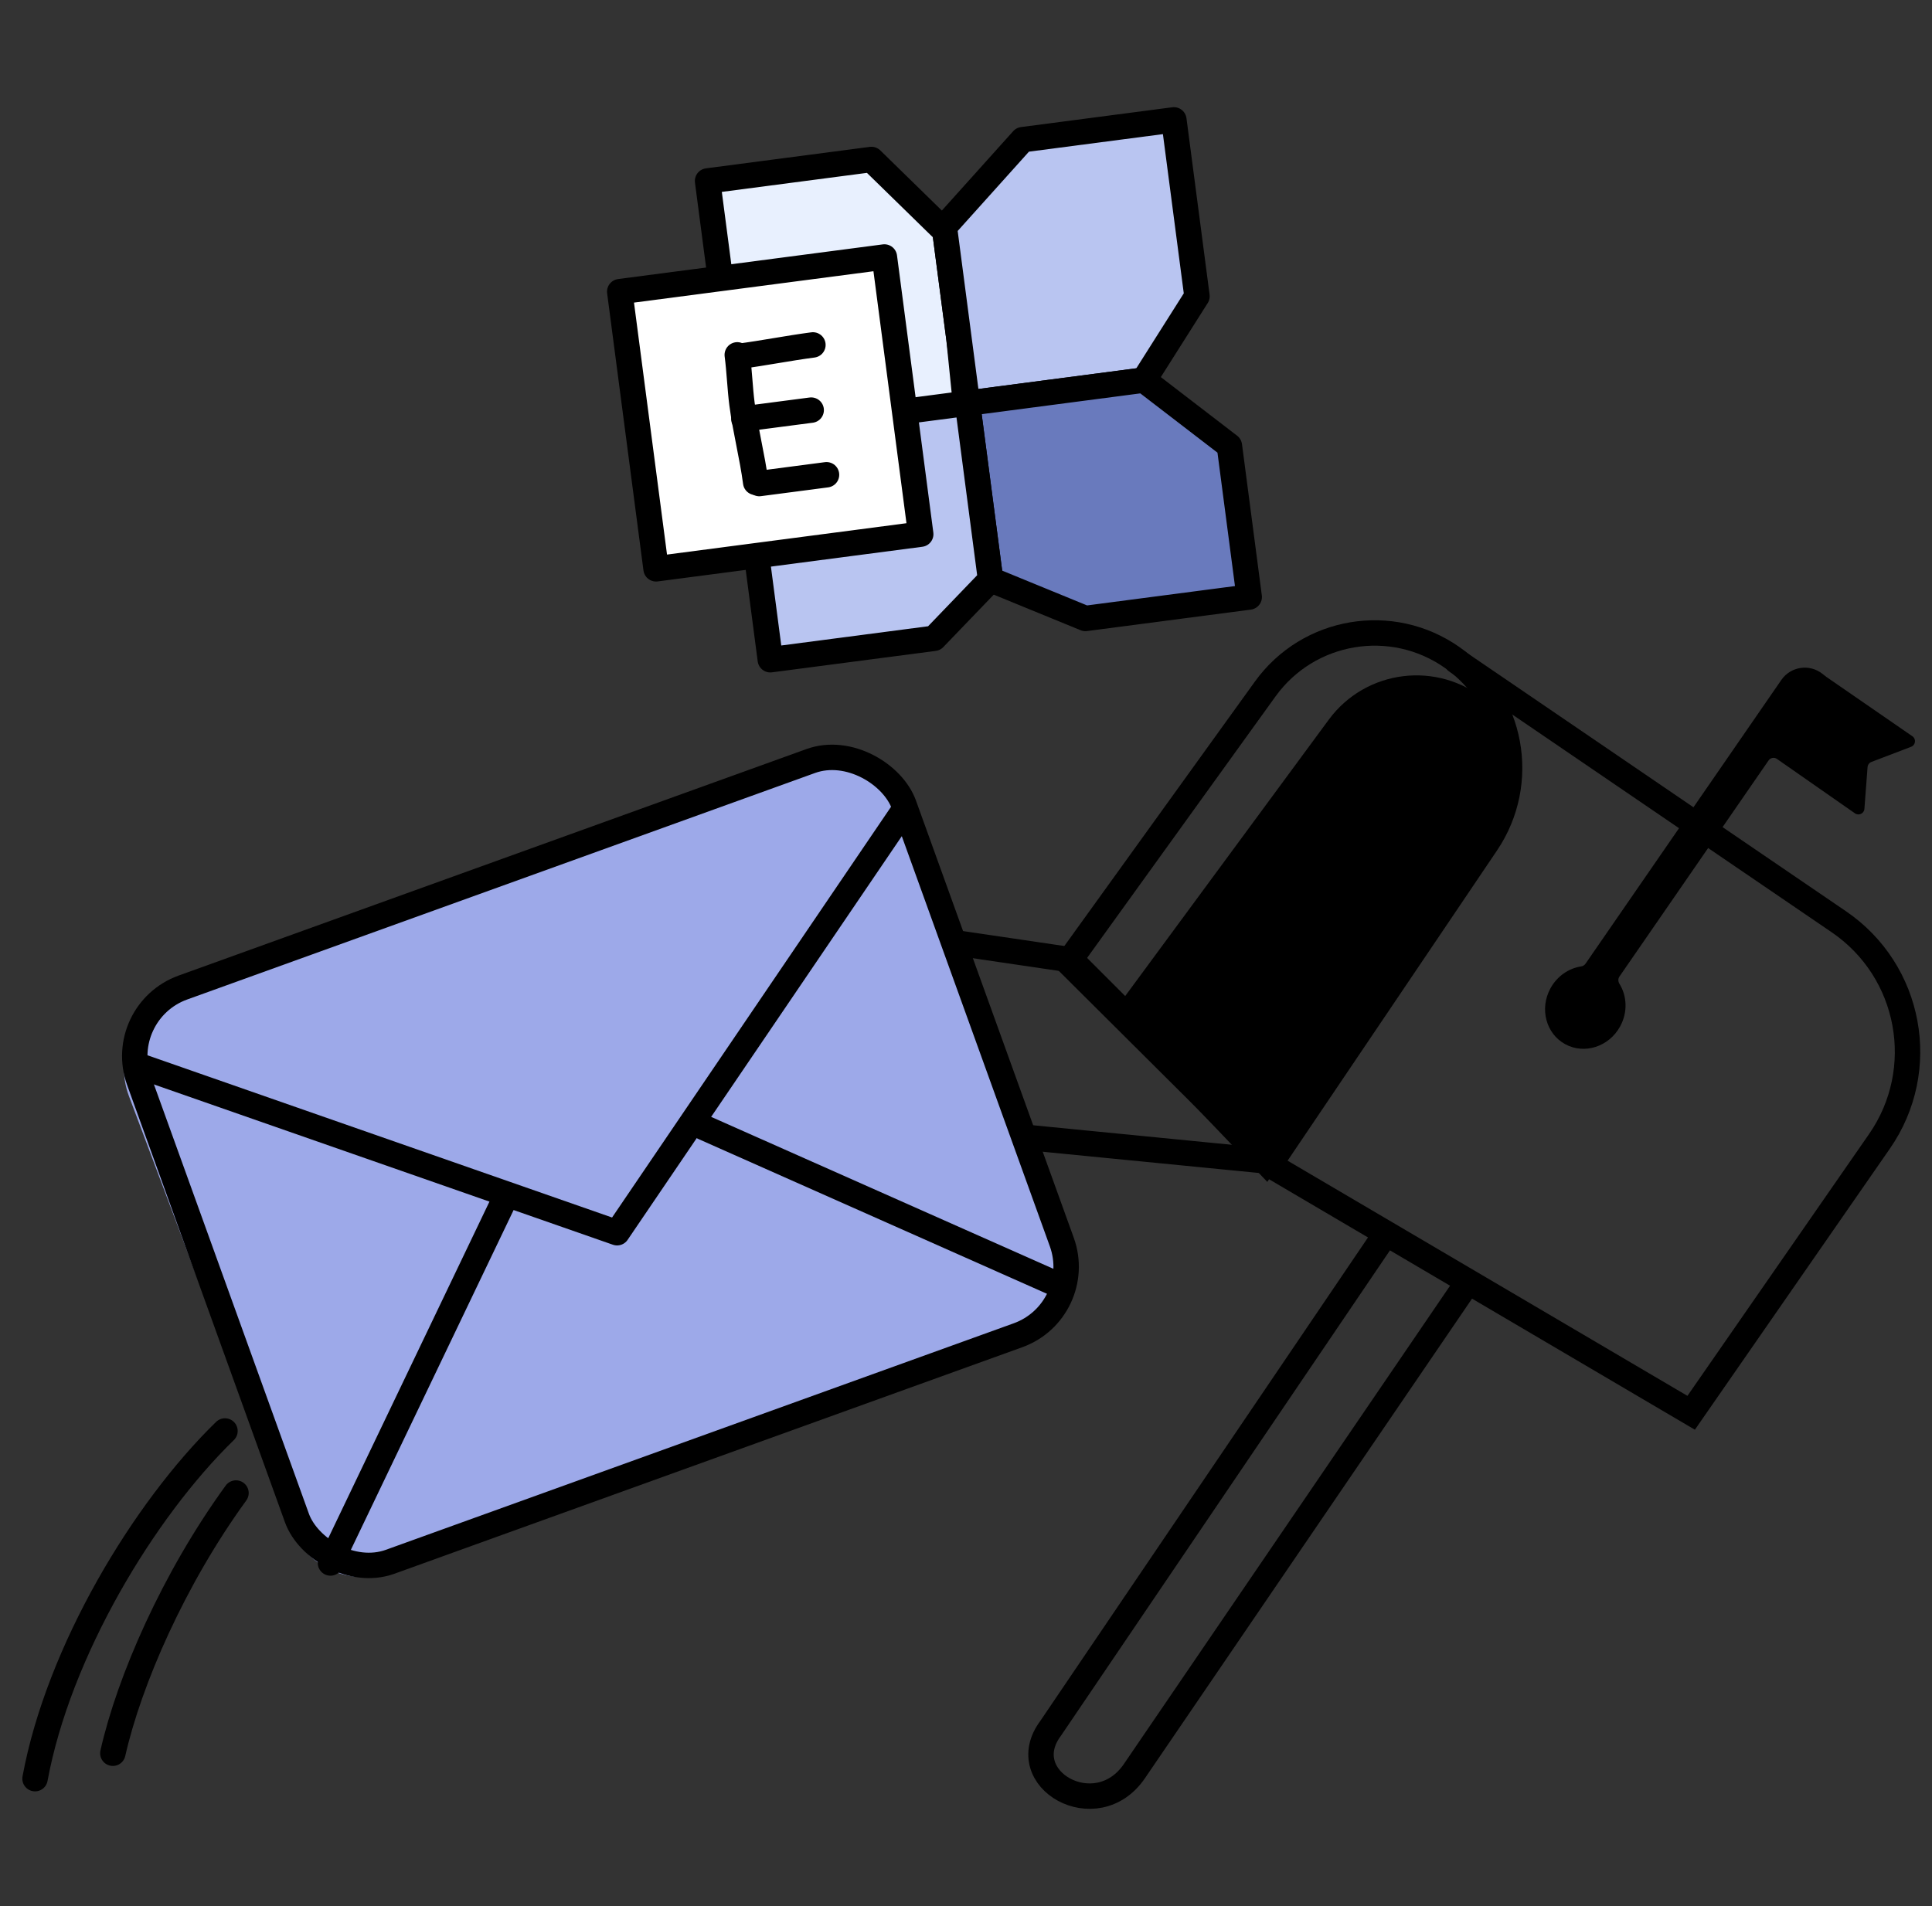
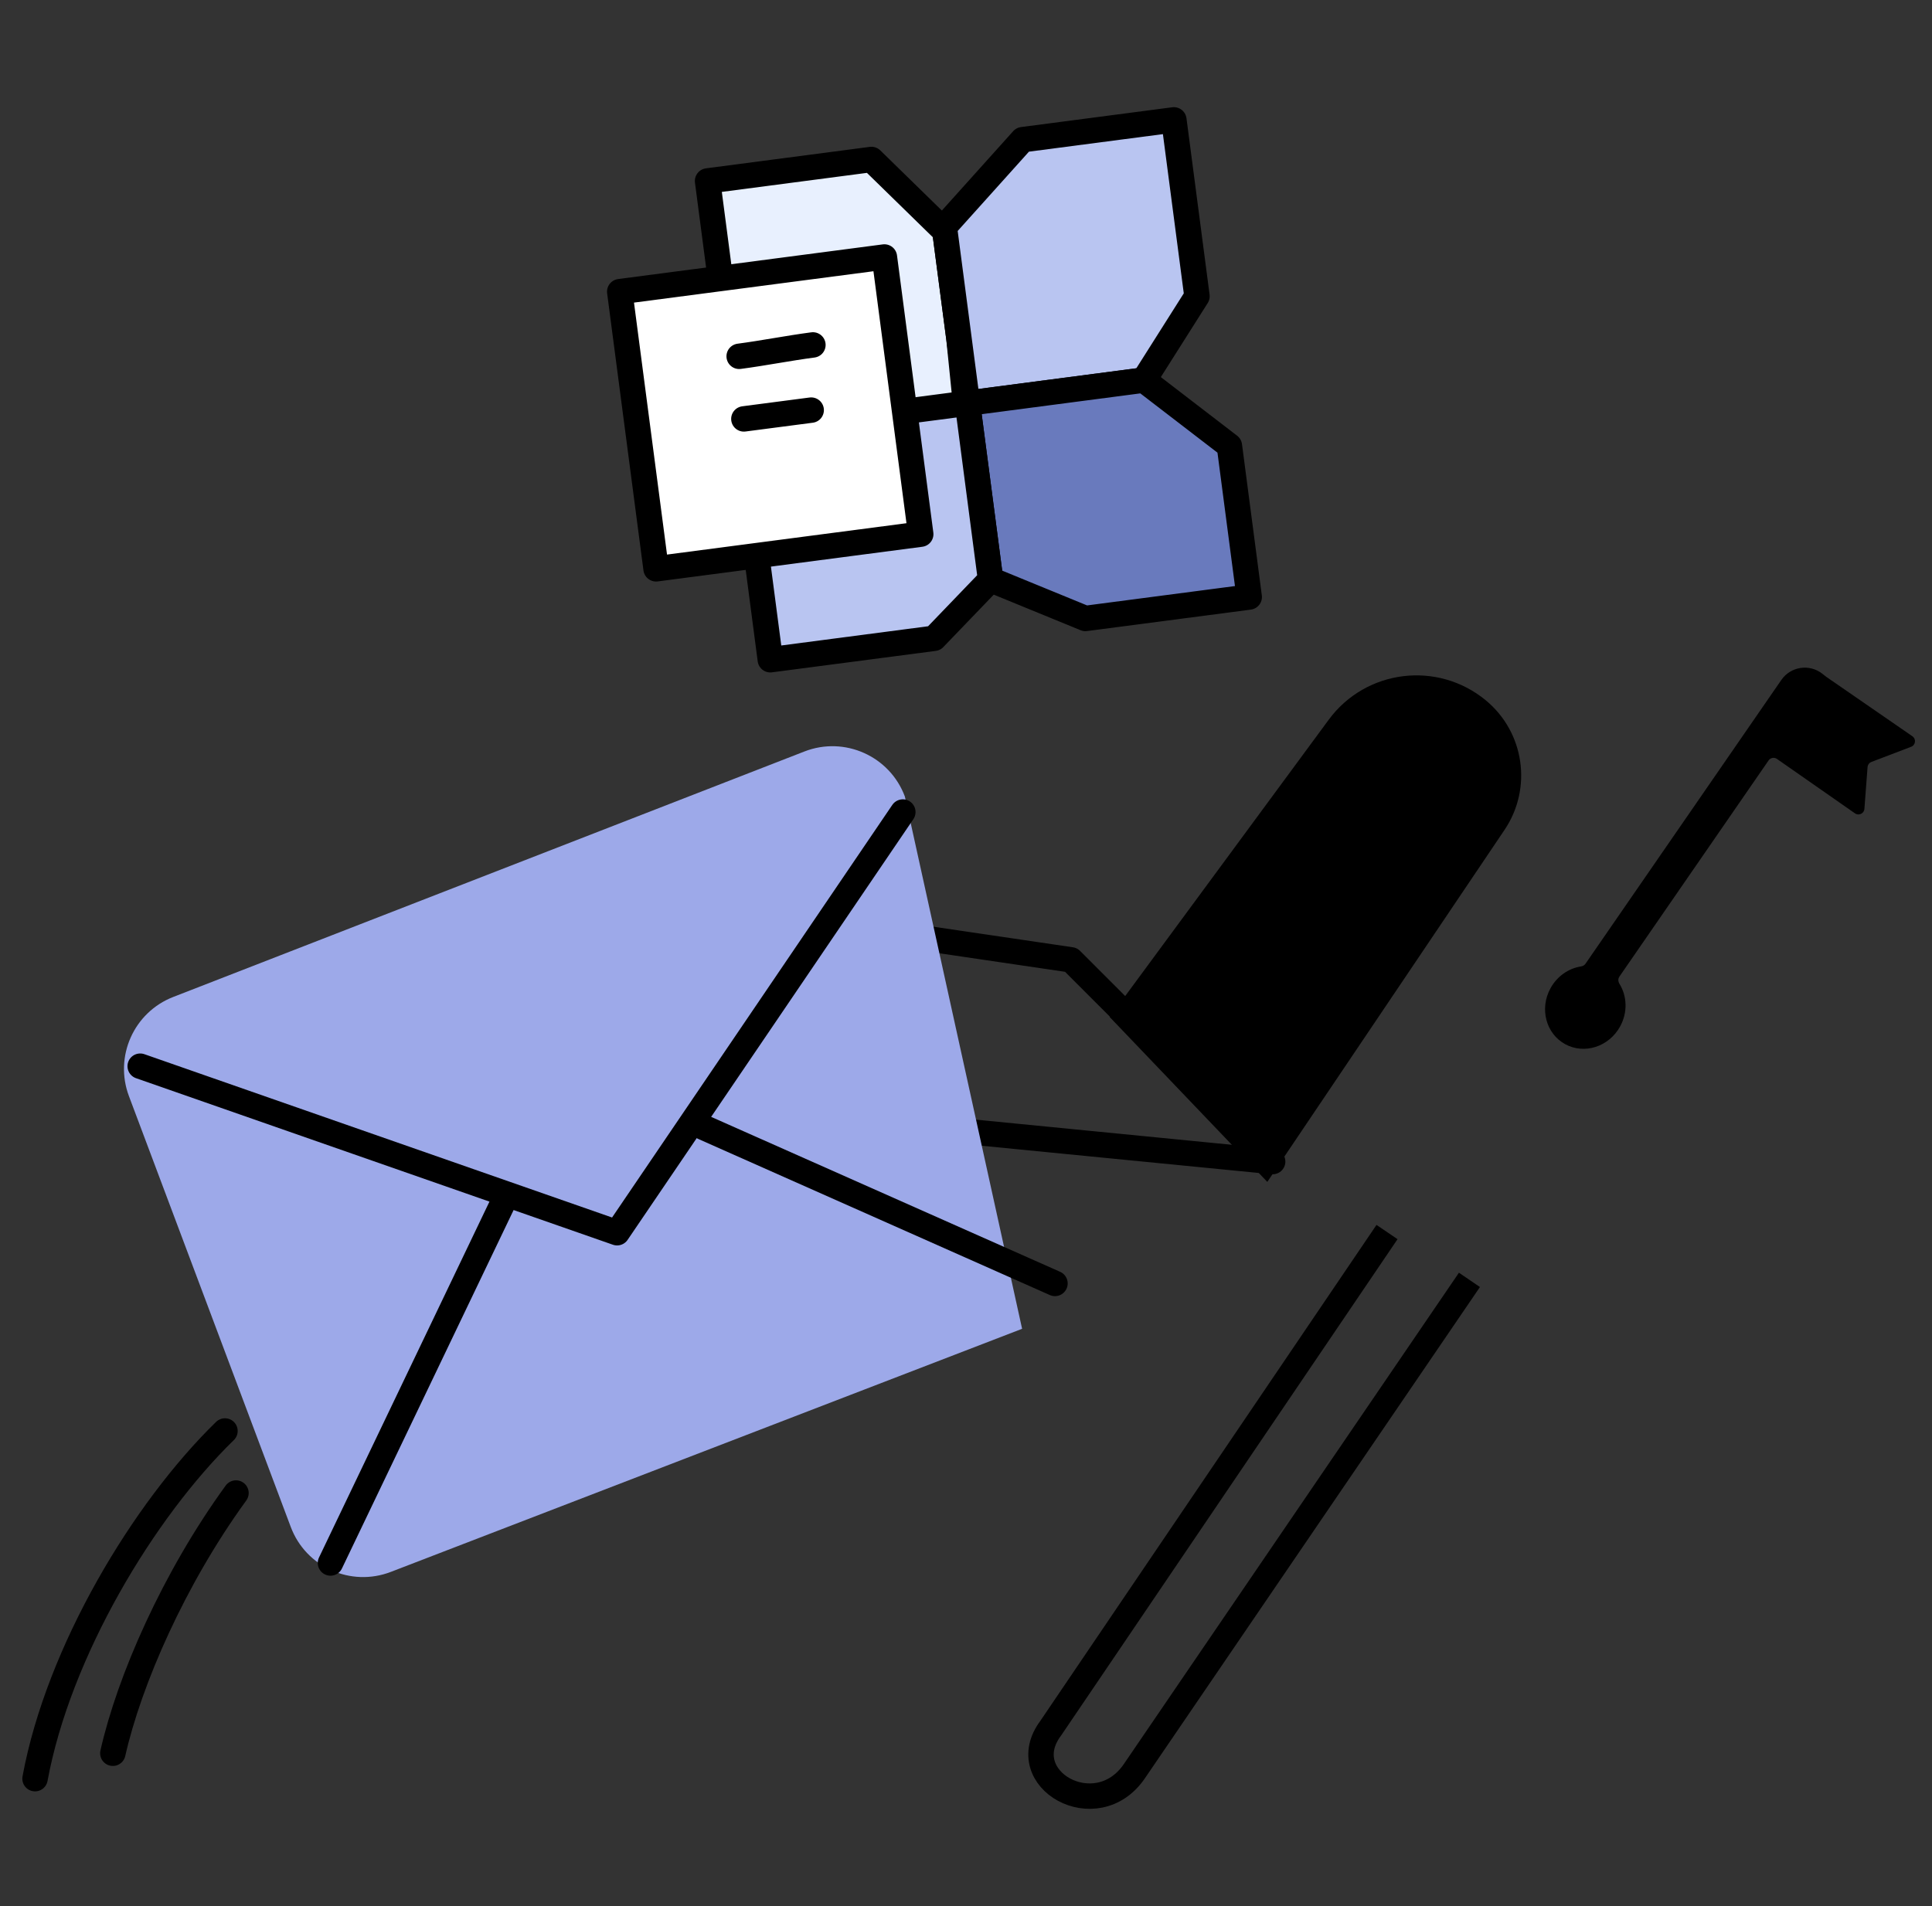
<svg xmlns="http://www.w3.org/2000/svg" width="76" height="75" viewBox="0 0 76 75" fill="none">
  <rect x="0" y="0" width="76" height="75" fill="#333333" stroke="none" />
  <path d="M54.562 48.478L41.333 68C39.833 70 43.129 71.884 44.623 69.692L57.804 50.36" stroke="black" />
-   <path d="M49.769 27.112L42.022 37.866L49.972 45.782L58.475 33.184C60.092 30.788 59.495 27.539 57.131 25.875C54.753 24.199 51.469 24.751 49.769 27.112Z" stroke="black" stroke-linejoin="round" />
  <path d="M31.221 36.158L42.133 37.768L50.063 45.705L37.568 44.477C34.175 44.144 31.094 42.352 29.126 39.568C28.02 38.005 29.327 35.879 31.221 36.158Z" stroke="black" stroke-linejoin="round" />
  <path d="M52.744 28.668L44.422 39.969L49.773 45.568L58.696 32.324C59.629 30.94 59.359 29.075 58.074 28.012C56.438 26.659 54.002 26.959 52.744 28.668Z" fill="black" stroke="black" stroke-width="1.179" />
-   <path d="M50.114 45.934L66.526 55.59L73.934 44.909C75.892 42.085 75.175 38.206 72.335 36.269L57.298 26.015" stroke="black" stroke-linecap="round" />
  <path fill-rule="evenodd" clip-rule="evenodd" d="M71.687 26.511C71.179 26.111 70.439 26.223 70.073 26.755L62.369 37.921C62.329 37.979 62.265 38.015 62.195 38.026C61.709 38.102 61.254 38.407 60.991 38.889C60.554 39.688 60.813 40.672 61.57 41.086C62.327 41.5 63.295 41.187 63.732 40.387C64.035 39.834 64.004 39.192 63.706 38.713C63.651 38.624 63.645 38.511 63.704 38.426L69.572 29.921C69.646 29.814 69.794 29.787 69.901 29.862L72.971 32.004C73.121 32.108 73.328 32.01 73.341 31.828L73.465 30.184C73.472 30.093 73.53 30.014 73.616 29.981L75.179 29.384C75.357 29.316 75.385 29.078 75.229 28.97L71.841 26.632L71.687 26.511Z" fill="black" />
  <path d="M9.283 58.747C6.835 62.115 5.085 66.125 4.439 68.986" stroke="black" stroke-linecap="round" stroke-linejoin="round" />
  <path d="M8.85 56.306C5.65 59.419 2.3 64.987 1.378 69.986" stroke="black" stroke-linecap="round" stroke-linejoin="round" />
-   <path d="M31.644 29.569L6.815 39.228C5.264 39.832 4.486 41.571 5.072 43.13L11.438 60.082C12.031 61.663 13.8 62.457 15.376 61.85L40.207 52.285C41.763 51.686 42.546 49.946 41.962 48.385L35.594 31.338C35.001 29.751 33.223 28.955 31.644 29.569Z" fill="#9DA9E9" />
-   <rect x="4.499" y="39.83" width="31.988" height="24.021" rx="2.866" transform="rotate(-19.843 4.499 39.83)" stroke="black" />
+   <path d="M31.644 29.569L6.815 39.228C5.264 39.832 4.486 41.571 5.072 43.13L11.438 60.082C12.031 61.663 13.8 62.457 15.376 61.85L40.207 52.285L35.594 31.338C35.001 29.751 33.223 28.955 31.644 29.569Z" fill="#9DA9E9" />
  <path d="M5.515 41.952L24.275 48.505L35.515 31.952" stroke="black" stroke-linecap="round" stroke-linejoin="round" />
  <path d="M19.859 47.175L13 61.5" stroke="black" stroke-linecap="round" stroke-linejoin="round" />
  <path d="M27.669 44.357L41.5 50.5" stroke="black" stroke-linecap="round" stroke-linejoin="round" />
  <path d="M34.279 6.275L37.17 9.1L37.72 13.3L38 16.061L29.133 17.035L27.834 7.12L34.279 6.275Z" fill="#E8F0FE" stroke="black" stroke-linecap="round" stroke-linejoin="round" />
  <path d="M40.228 5.496L37.147 8.925L38.057 15.866L44.997 14.957L47.086 11.657L46.177 4.717L40.228 5.496Z" fill="#B9C5F1" stroke="black" stroke-linecap="round" stroke-linejoin="round" />
  <path d="M38.056 15.866L38.966 22.806L42.696 24.335L49.141 23.491L48.361 17.541L44.997 14.956L38.056 15.866Z" fill="#697ABD" stroke="black" stroke-linecap="round" stroke-linejoin="round" />
  <path d="M29.133 17.035L38.057 15.866L38.966 22.807L36.747 25.115L30.302 25.959L29.133 17.035Z" fill="#B9C5F1" stroke="black" stroke-linecap="round" stroke-linejoin="round" />
  <path d="M25.808 22.382L24.379 11.476L34.79 10.112L36.219 21.018L25.808 22.382Z" fill="white" stroke="black" stroke-linecap="round" stroke-linejoin="round" />
  <path d="M31.978 13.572C31.005 13.7 30.041 13.893 29.077 14.02" stroke="black" stroke-linecap="round" stroke-linejoin="round" />
-   <path d="M29.002 13.963C29.086 14.601 29.108 15.285 29.189 15.903C29.325 16.941 29.592 17.95 29.727 18.979" stroke="black" stroke-linecap="round" stroke-linejoin="round" />
-   <path d="M29.868 19.027L32.513 18.681" stroke="black" stroke-linecap="round" stroke-linejoin="round" />
  <path d="M29.262 16.483C30.064 16.378 31.29 16.218 31.91 16.137" stroke="black" stroke-linecap="round" stroke-linejoin="round" />
</svg>